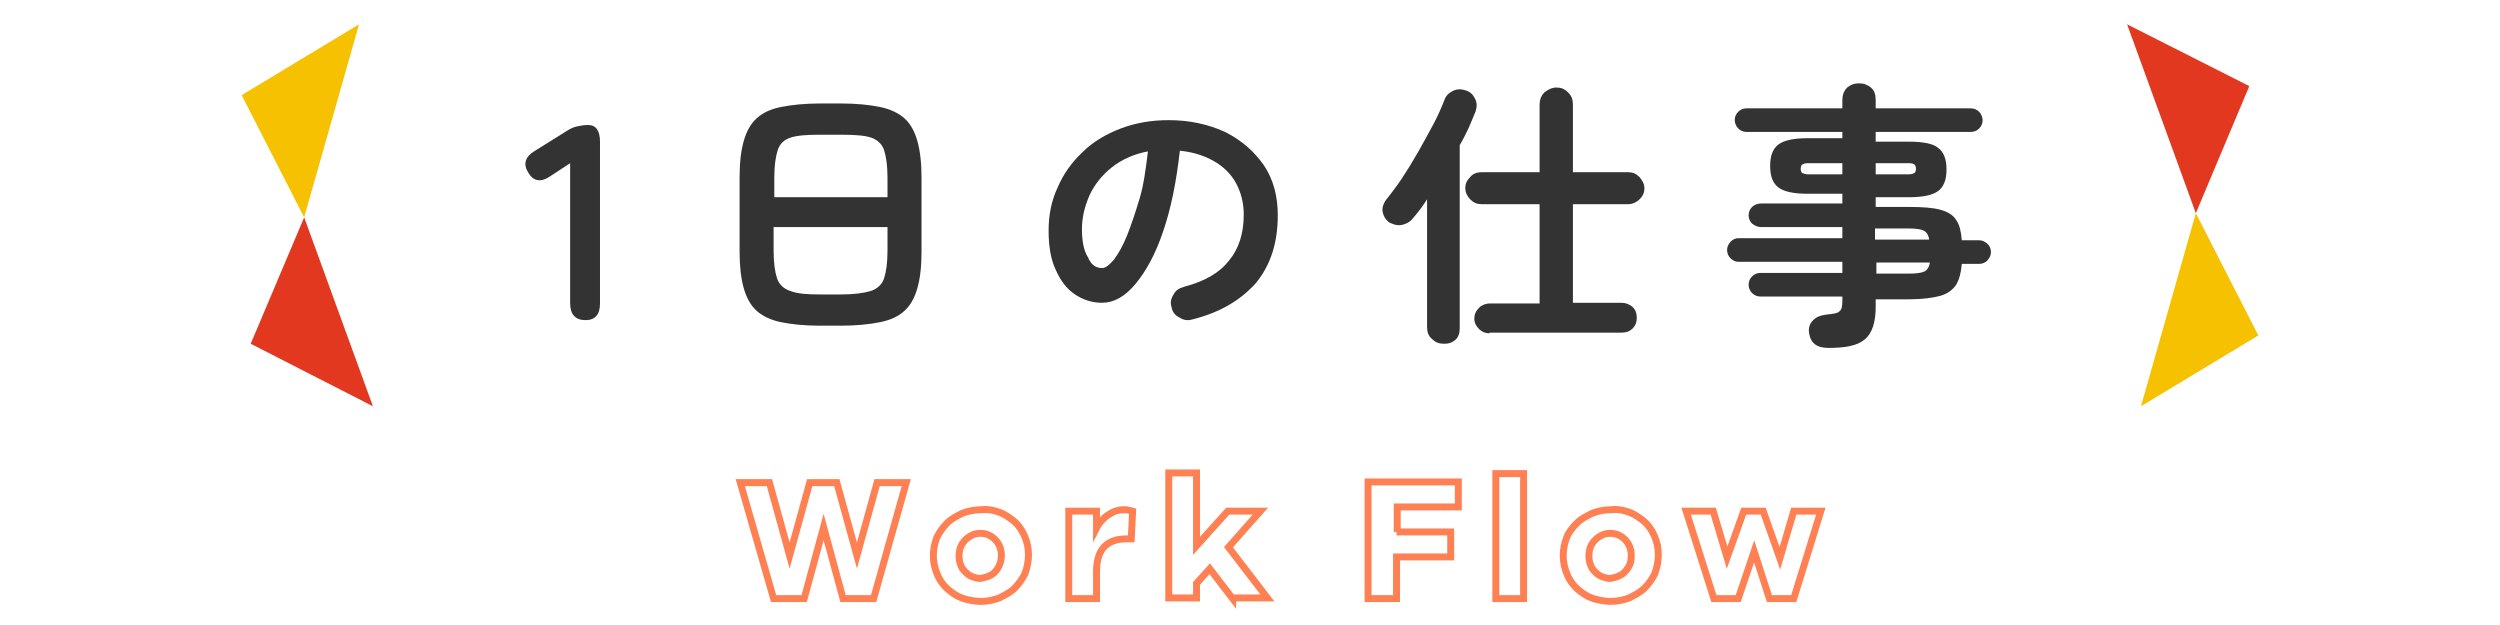
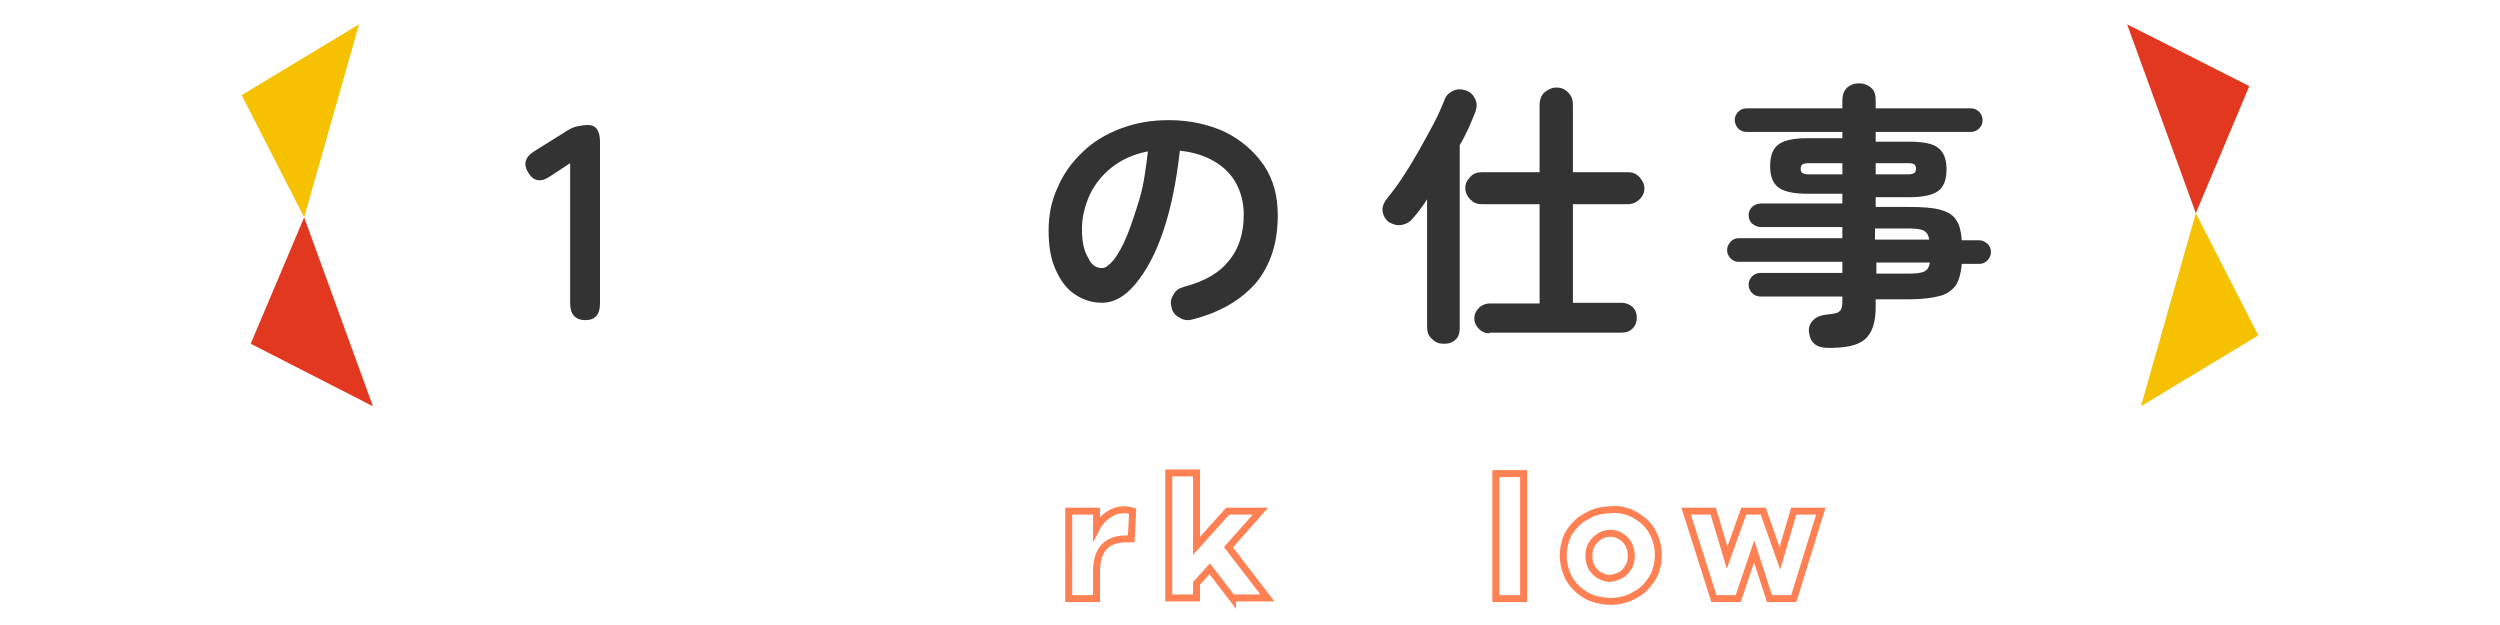
<svg xmlns="http://www.w3.org/2000/svg" version="1.1" id="レイヤー_1" x="0px" y="0px" width="360px" height="90px" viewBox="0 0 360 90" style="enable-background:new 0 0 360 90;" xml:space="preserve">
  <style type="text/css">
	.st0{fill:#333333;}
	.st1{fill:none;stroke:#FF8053;stroke-miterlimit:10;}
	.st2{fill:#F6C100;}
	.st3{fill:#E23820;}
</style>
  <g>
    <g>
      <g>
        <path class="st0" d="M84.3,46.1c-1.4,0-2.2-0.8-2.2-2.4V23.5l-2.9,1.9c-1.3,0.9-2.4,0.7-3.1-0.5c-0.8-1.2-0.5-2.3,0.8-3.1l4.8-3     c0.5-0.3,0.9-0.5,1.4-0.6c0.5-0.1,1-0.2,1.6-0.2c1.1,0,1.7,0.8,1.7,2.4v23.3C86.4,45.3,85.7,46.1,84.3,46.1z" />
-         <path class="st0" d="M118.1,46.9c-2.3,0-4.1-0.2-5.6-0.5c-1.5-0.3-2.7-0.9-3.5-1.6c-0.9-0.8-1.5-1.9-1.9-3.3     c-0.4-1.4-0.6-3.2-0.6-5.3V25.6c0-2.2,0.2-3.9,0.6-5.3c0.4-1.4,1-2.5,1.9-3.3c0.9-0.8,2-1.3,3.5-1.6c1.5-0.3,3.4-0.5,5.6-0.5h3     c2.3,0,4.1,0.2,5.6,0.5c1.5,0.3,2.7,0.9,3.5,1.6c0.9,0.8,1.5,1.9,1.9,3.3c0.4,1.4,0.6,3.2,0.6,5.3v10.6c0,2.2-0.2,3.9-0.6,5.3     c-0.4,1.4-1,2.5-1.9,3.3c-0.9,0.8-2,1.3-3.5,1.6c-1.5,0.3-3.4,0.5-5.6,0.5H118.1z M111.4,28.4h16.4v-2.8c0-1.8-0.2-3.1-0.5-4     c-0.3-0.9-1-1.5-1.9-1.8c-0.9-0.3-2.4-0.4-4.3-0.4h-3c-1.9,0-3.3,0.1-4.2,0.4c-1,0.3-1.6,0.9-1.9,1.8c-0.3,0.9-0.5,2.2-0.5,4     V28.4z M118.1,42.4h3c1.9,0,3.3-0.2,4.3-0.5c0.9-0.3,1.6-0.9,1.9-1.8c0.3-0.9,0.5-2.2,0.5-4v-3.4h-16.4v3.4c0,1.8,0.2,3.1,0.5,4     c0.3,0.9,1,1.5,1.9,1.8C114.8,42.3,116.2,42.4,118.1,42.4z" />
        <path class="st0" d="M171.7,46c-0.7,0.2-1.3,0.1-1.9-0.3c-0.6-0.3-1-0.8-1.1-1.5c-0.2-0.6-0.1-1.2,0.3-1.8     c0.3-0.6,0.8-0.9,1.5-1.1c3-0.8,5.1-2,6.5-3.8c1.4-1.7,2.1-3.9,2.1-6.6c0-1.7-0.4-3.2-1.1-4.5c-0.7-1.3-1.8-2.4-3.2-3.2     s-3-1.3-4.9-1.5c-0.5,4.5-1.3,8.4-2.4,11.6c-1.1,3.3-2.5,5.8-4,7.6c-1.5,1.8-3.1,2.7-4.8,2.7c-1.4,0-2.7-0.4-3.9-1.2     c-1.2-0.8-2.1-2-2.8-3.6c-0.7-1.5-1-3.4-1-5.6c0-2.2,0.4-4.3,1.3-6.2c0.8-1.9,2-3.6,3.6-5.1c1.5-1.5,3.4-2.6,5.5-3.4     c2.1-0.8,4.4-1.2,6.9-1.2c3,0,5.7,0.6,8.1,1.7c2.4,1.2,4.2,2.8,5.6,4.8c1.4,2.1,2,4.5,2,7.2c0,3.9-1,7.1-3.1,9.7     C178.7,43.2,175.7,45,171.7,46z M158.7,38.6c0.5,0,1-0.4,1.7-1.2c0.6-0.8,1.3-2,1.9-3.5c0.6-1.5,1.2-3.3,1.8-5.3s0.9-4.3,1.2-6.8     c-2.1,0.4-3.8,1.2-5.2,2.3c-1.4,1.1-2.5,2.5-3.2,4c-0.7,1.6-1.1,3.2-1.1,4.9c0,1.8,0.3,3.2,0.9,4.1     C157.1,38.1,157.8,38.6,158.7,38.6z" />
        <path class="st0" d="M207.9,49.5c-0.7,0-1.2-0.2-1.7-0.7c-0.5-0.4-0.7-1-0.7-1.7V28.7c-0.7,1.1-1.4,2-2.1,2.8     c-0.4,0.5-1,0.8-1.6,0.9c-0.7,0.1-1.2-0.1-1.8-0.4c-0.5-0.4-0.8-0.9-0.9-1.5s0.1-1.1,0.4-1.6c0.7-0.9,1.5-1.9,2.3-3.1     c0.8-1.2,1.6-2.5,2.4-3.9c0.8-1.4,1.5-2.7,2.2-4c0.7-1.3,1.2-2.5,1.6-3.5c0.2-0.6,0.6-1,1.2-1.3c0.6-0.3,1.2-0.3,1.8-0.1     c0.7,0.2,1.1,0.6,1.4,1.2c0.3,0.6,0.3,1.1,0.1,1.8c-0.3,0.7-0.6,1.5-1,2.4c-0.4,0.8-0.8,1.7-1.3,2.5v26.4c0,0.7-0.2,1.3-0.7,1.7     S208.6,49.5,207.9,49.5z M214.5,48c-0.6,0-1.1-0.2-1.5-0.6c-0.4-0.4-0.7-0.9-0.7-1.5c0-0.6,0.2-1.1,0.7-1.6     c0.4-0.4,1-0.6,1.5-0.6h7.2V29.4h-8.4c-0.6,0-1.1-0.2-1.6-0.7c-0.4-0.4-0.7-1-0.7-1.6c0-0.6,0.2-1.1,0.7-1.6     c0.4-0.5,1-0.7,1.6-0.7h8.4v-9.7c0-0.7,0.2-1.3,0.7-1.8c0.5-0.4,1.1-0.7,1.7-0.7c0.7,0,1.2,0.2,1.7,0.7s0.7,1,0.7,1.8v9.7h8     c0.6,0,1.1,0.2,1.6,0.7c0.4,0.5,0.7,1,0.7,1.6c0,0.6-0.2,1.1-0.7,1.6c-0.4,0.4-1,0.7-1.6,0.7h-8v14.2h7c0.6,0,1.1,0.2,1.6,0.6     c0.4,0.4,0.6,0.9,0.6,1.6c0,0.6-0.2,1.1-0.6,1.5c-0.4,0.4-0.9,0.6-1.6,0.6H214.5z" />
        <path class="st0" d="M263.3,50.1c-1.7,0-2.6-0.7-2.8-2.2c-0.1-0.7,0.1-1.3,0.6-1.8c0.5-0.5,1.1-0.7,1.9-0.8     c1-0.1,1.7-0.2,1.9-0.5c0.3-0.2,0.4-0.7,0.4-1.5v-0.6h-11.8c-0.5,0-0.9-0.2-1.2-0.5c-0.3-0.3-0.5-0.7-0.5-1.2s0.2-0.9,0.5-1.2     c0.3-0.3,0.7-0.5,1.2-0.5h11.8v-1.6h-15c-0.4,0-0.8-0.2-1.1-0.5c-0.3-0.3-0.5-0.7-0.5-1.2c0-0.5,0.2-0.8,0.5-1.2     c0.3-0.3,0.7-0.5,1.1-0.5h15v-1.6h-11.7c-0.5,0-0.9-0.2-1.3-0.5c-0.3-0.3-0.5-0.7-0.5-1.2c0-0.5,0.2-0.9,0.5-1.2     c0.3-0.3,0.8-0.5,1.3-0.5h11.7v-1.4h-5c-2,0-3.4-0.3-4.2-0.9c-0.8-0.6-1.2-1.6-1.2-3.1c0-1.5,0.4-2.5,1.2-3.1     c0.8-0.6,2.2-0.9,4.2-0.9h5V19h-13.8c-0.5,0-0.9-0.2-1.2-0.5c-0.3-0.3-0.5-0.8-0.5-1.2c0-0.5,0.2-0.9,0.5-1.2     c0.3-0.3,0.7-0.5,1.2-0.5h13.8v-1.2c0-0.7,0.2-1.3,0.7-1.8c0.5-0.4,1-0.6,1.7-0.6c0.7,0,1.2,0.2,1.7,0.6c0.5,0.4,0.7,1,0.7,1.8     v1.2h13.7c0.5,0,0.9,0.2,1.2,0.5c0.3,0.3,0.5,0.8,0.5,1.2c0,0.5-0.2,0.9-0.5,1.2c-0.3,0.3-0.7,0.5-1.2,0.5h-13.7v1.4h4.8     c2.1,0,3.5,0.3,4.2,0.9c0.8,0.6,1.2,1.6,1.2,3.1c0,1.5-0.4,2.5-1.2,3.1c-0.8,0.6-2.2,0.9-4.2,0.9h-4.8v1.4h4.8     c1.9,0,3.4,0.1,4.5,0.4c1.1,0.3,1.9,0.8,2.3,1.5c0.5,0.7,0.7,1.7,0.8,2.9h2.5c0.5,0,0.8,0.2,1.2,0.5c0.3,0.3,0.5,0.7,0.5,1.2     c0,0.5-0.2,0.8-0.5,1.2c-0.3,0.3-0.7,0.5-1.2,0.5h-2.5c-0.1,1.3-0.4,2.3-0.8,3c-0.5,0.7-1.2,1.3-2.3,1.6     c-1.1,0.3-2.6,0.5-4.5,0.5h-4.8v1.1c0,2.2-0.5,3.8-1.6,4.7S265.7,50.1,263.3,50.1z M260.3,25.1h5v-1.6h-5c-0.4,0-0.6,0.1-0.8,0.2     c-0.1,0.1-0.2,0.3-0.2,0.6c0,0.3,0.1,0.5,0.2,0.6C259.7,25,260,25.1,260.3,25.1z M270.1,25.1h4.8c0.4,0,0.6-0.1,0.8-0.2     c0.1-0.1,0.2-0.3,0.2-0.6c0-0.3-0.1-0.5-0.2-0.6c-0.1-0.1-0.4-0.2-0.8-0.2h-4.8V25.1z M270.1,34.5h7.7c-0.1-0.7-0.4-1.1-0.8-1.3     s-1.1-0.3-2.2-0.3h-4.8V34.5z M270.1,39.4h4.8c1,0,1.8-0.1,2.2-0.3c0.4-0.2,0.7-0.6,0.8-1.3h-7.7V39.4z" />
      </g>
    </g>
    <g>
      <g>
-         <path class="st1" d="M125.8,86.2h-4.4l-2.8-10.3l-2.8,10.3h-4.4l-4.8-16.7h4.2l2.9,10.5l2.9-10.5h3.9l2.9,10.5l2.9-10.5h4.2     L125.8,86.2z" />
-         <path class="st1" d="M143.4,73.6c0.8,0.2,1.5,0.6,2.3,1.2c0.8,0.6,1.4,1.4,1.8,2.3s0.6,1.8,0.6,2.8s-0.2,1.8-0.5,2.7     c-0.4,0.8-0.9,1.5-1.5,2.1c-0.6,0.6-1.4,1-2.2,1.4c-0.8,0.3-1.7,0.5-2.6,0.5c-0.7,0-1.4-0.1-2.2-0.3c-0.8-0.2-1.6-0.6-2.3-1.2     c-0.8-0.6-1.4-1.4-1.8-2.3s-0.6-1.9-0.6-2.8s0.2-1.8,0.5-2.6c0.4-0.8,0.9-1.5,1.5-2.1c0.6-0.6,1.4-1,2.2-1.4     c0.8-0.3,1.7-0.5,2.7-0.5C142,73.3,142.7,73.4,143.4,73.6z M142.5,82.9c0.5-0.2,0.9-0.6,1.2-1.1s0.5-1.1,0.5-1.8     c0-0.9-0.3-1.7-0.9-2.3c-0.6-0.6-1.3-0.9-2.1-0.9c-0.5,0-1,0.1-1.5,0.4s-0.9,0.7-1.2,1.2s-0.4,1.1-0.4,1.7c0,0.7,0.2,1.3,0.5,1.8     c0.4,0.5,0.8,0.9,1.3,1.1c0.5,0.2,0.9,0.3,1.3,0.3C141.7,83.2,142.1,83.1,142.5,82.9z" />
        <path class="st1" d="M163.1,73.6l-0.2,4h-0.7c-2.9,0-4.3,1.6-4.3,4.7v3.9h-4V73.6h4V76c0.3-0.6,0.8-1.1,1.2-1.5     c0.5-0.4,1-0.7,1.5-0.9c0.6-0.2,1.1-0.2,1.5-0.2C162.5,73.5,162.8,73.5,163.1,73.6z" />
        <path class="st1" d="M177.5,86.2l-3.3-4.3l-1.9,2.1v2.1h-4v-18h4v10.5l4.5-5h4.7l-4.6,5.2l5.6,7.3H177.5z" />
-         <path class="st1" d="M201.1,76.6h7.8v3.6h-7.8v6H197V69.4H210v3.6h-8.8V76.6z" />
        <path class="st1" d="M215.4,86.2v-18h4v18H215.4z" />
        <path class="st1" d="M234.1,73.6c0.8,0.2,1.5,0.6,2.3,1.2c0.8,0.6,1.4,1.4,1.8,2.3s0.6,1.8,0.6,2.8s-0.2,1.8-0.5,2.7     c-0.4,0.8-0.9,1.5-1.5,2.1c-0.6,0.6-1.4,1-2.2,1.4c-0.8,0.3-1.7,0.5-2.6,0.5c-0.7,0-1.4-0.1-2.2-0.3c-0.8-0.2-1.6-0.6-2.3-1.2     c-0.8-0.6-1.4-1.4-1.8-2.3s-0.6-1.9-0.6-2.8s0.2-1.8,0.5-2.6s0.9-1.5,1.5-2.1c0.6-0.6,1.4-1,2.2-1.4c0.8-0.3,1.7-0.5,2.7-0.5     C232.7,73.3,233.4,73.4,234.1,73.6z M233.2,82.9c0.5-0.2,0.9-0.6,1.2-1.1c0.4-0.5,0.5-1.1,0.5-1.8c0-0.9-0.3-1.7-0.9-2.3     c-0.6-0.6-1.3-0.9-2.1-0.9c-0.5,0-1,0.1-1.5,0.4s-0.9,0.7-1.2,1.2s-0.4,1.1-0.4,1.7c0,0.7,0.2,1.3,0.5,1.8     c0.4,0.5,0.8,0.9,1.3,1.1c0.5,0.2,0.9,0.3,1.3,0.3C232.4,83.2,232.8,83.1,233.2,82.9z" />
        <path class="st1" d="M258.3,86.2h-3.5l-2.2-6.8l-2.3,6.8h-3.5l-4-12.6h3.9l2,6.7l2.4-6.7h2.8l2.4,6.8l2-6.8h3.9L258.3,86.2z" />
      </g>
    </g>
  </g>
  <g>
    <polygon class="st2" points="34.8,13.7 43.8,31.3 51.7,3.5  " />
    <polygon class="st3" points="36.1,49.5 53.7,58.5 43.8,31.3  " />
    <polygon class="st2" points="325.2,48.3 316.2,30.7 308.3,58.5  " />
    <polygon class="st3" points="323.9,12.4 306.3,3.5 316.2,30.7  " />
  </g>
</svg>